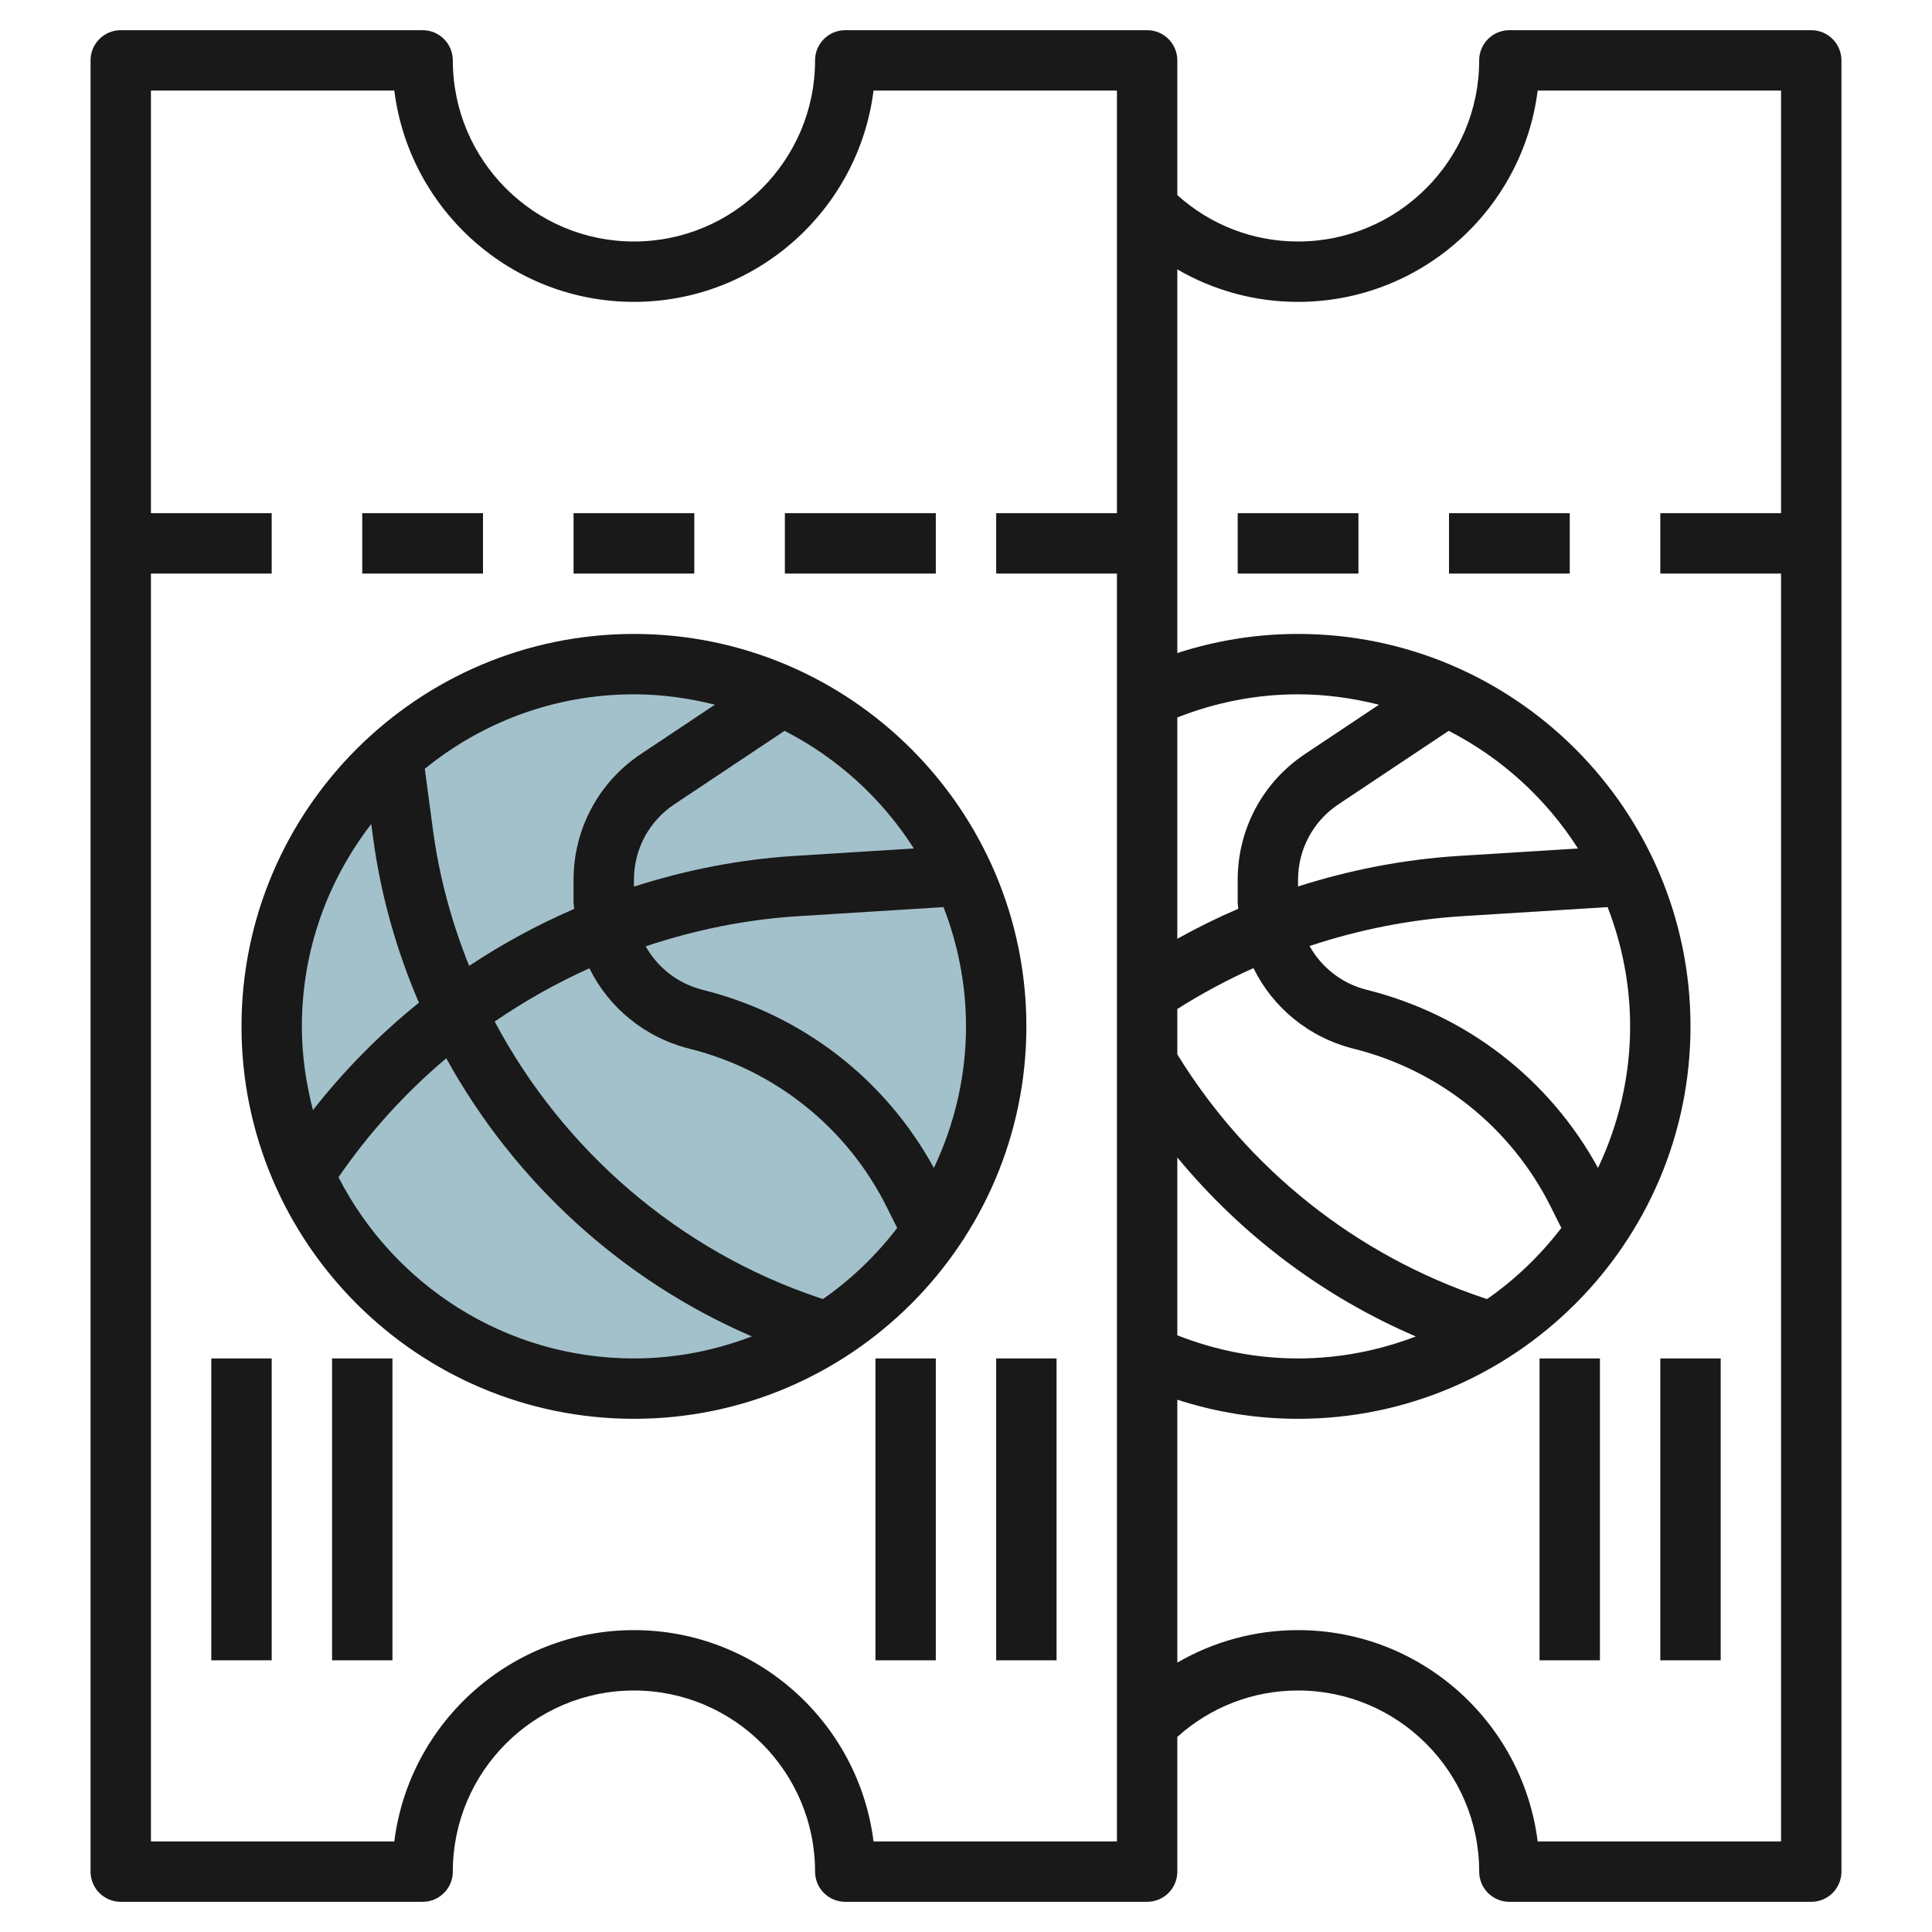
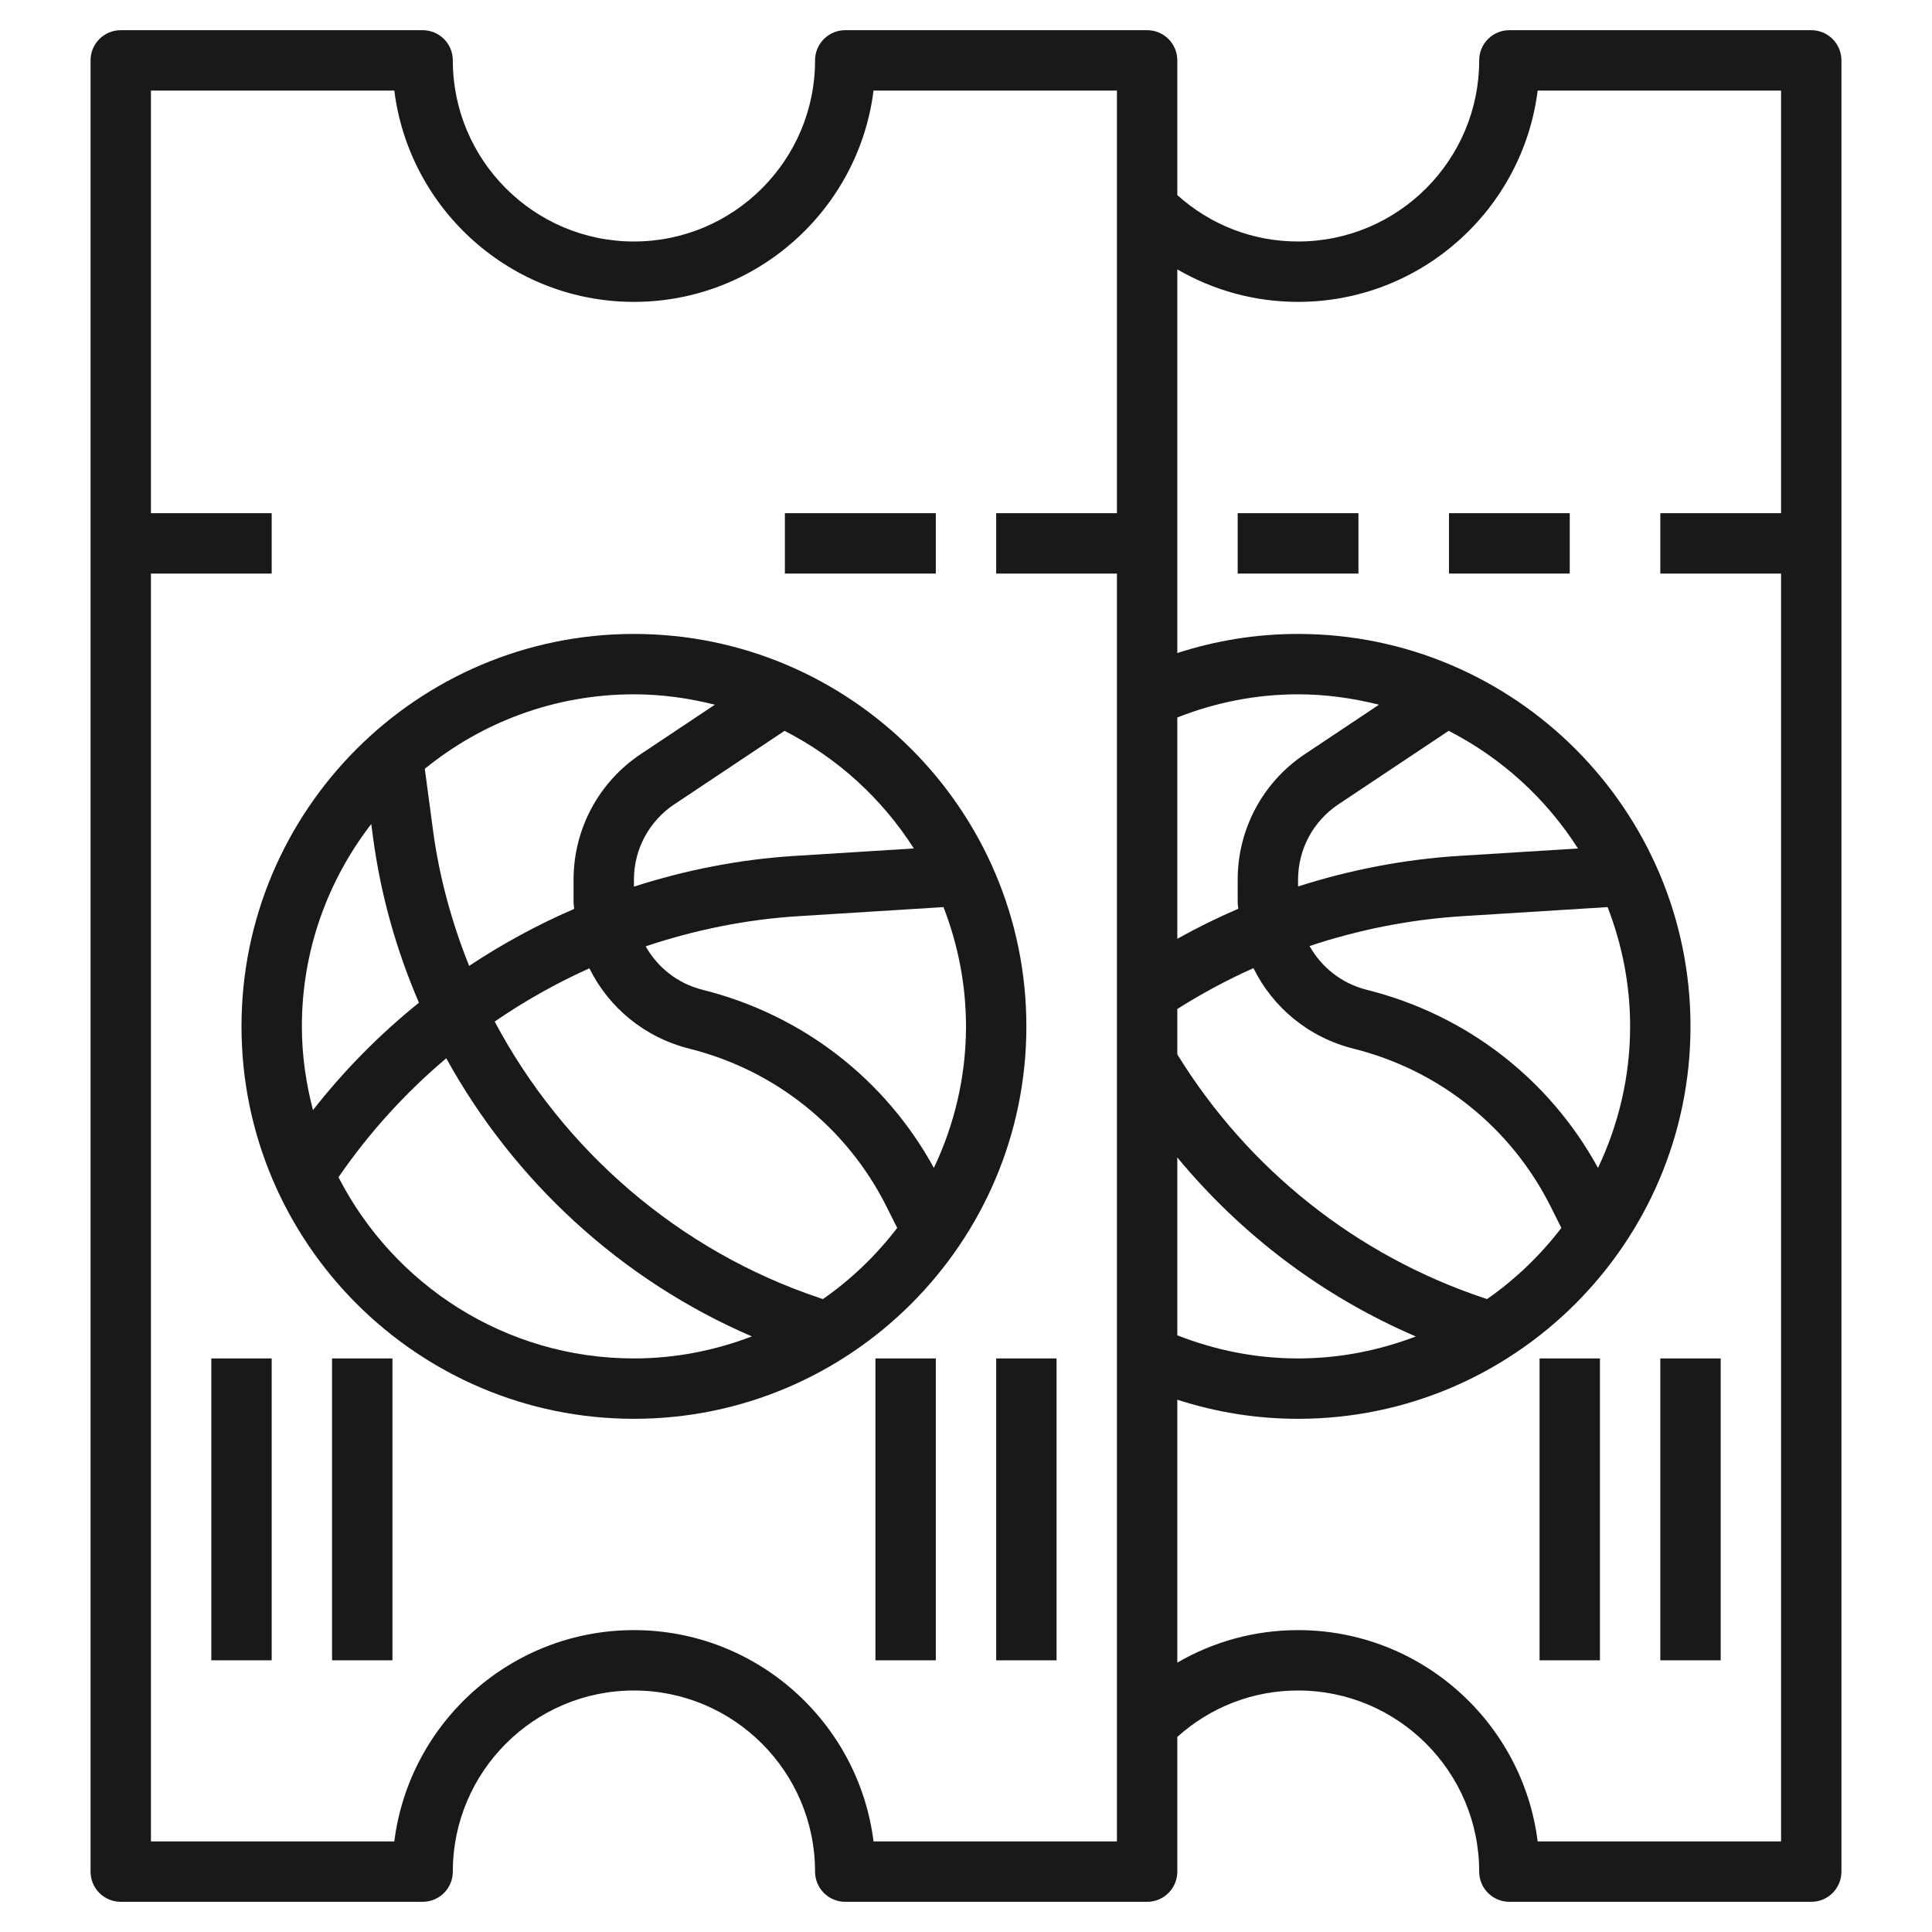
<svg xmlns="http://www.w3.org/2000/svg" id="Layer_3" enable-background="new 0 0 64 64" height="512" viewBox="0 0 64 64" width="512">
-   <circle cx="21" cy="34" fill="#a3c1ca" r="12" />
  <g fill="#191919">
-     <path d="m19 17h4v2h-4z" />
-     <path d="m12 17h4v2h-4z" />
    <path d="m7 45h2v10h-2z" />
    <path d="m11 45h2v10h-2z" />
    <path d="m34 34c0-7.168-5.832-13-13-13s-13 5.832-13 13 5.832 13 13 13 13-5.832 13-13zm-3.064 4.689c-1.606-2.933-4.348-5.073-7.663-5.901-.823-.206-1.49-.74-1.884-1.439 1.626-.545 3.326-.892 5.063-1l4.803-.3c.474 1.228.745 2.557.745 3.951 0 1.679-.389 3.264-1.064 4.689zm-.664-10.583-3.946.247c-1.824.114-3.611.466-5.326 1.018v-.23c0-1.005.499-1.938 1.336-2.496l3.653-2.435c1.752.895 3.23 2.245 4.283 3.896zm-6.591-4.762-2.454 1.636c-1.395.93-2.227 2.485-2.227 4.161v.736c0 .079.016.154.02.232-1.214.524-2.378 1.157-3.479 1.887-.576-1.435-.991-2.944-1.199-4.508l-.27-2.02c1.892-1.541 4.303-2.468 6.928-2.468.926 0 1.821.128 2.681.344zm-11.383 3.953.061.454c.254 1.905.776 3.739 1.519 5.465-1.295 1.043-2.474 2.235-3.51 3.557-.232-.887-.368-1.814-.368-2.773 0-2.524.863-4.845 2.298-6.703zm-1.085 11.7c1.015-1.478 2.219-2.8 3.57-3.94 2.24 4.062 5.79 7.348 10.123 9.213-1.216.465-2.529.73-3.906.73-4.265 0-7.963-2.445-9.787-6.003zm16.048 4.036-.095-.031c-4.684-1.562-8.519-4.911-10.779-9.162.991-.68 2.041-1.271 3.137-1.764.637 1.29 1.816 2.289 3.324 2.666 2.836.71 5.212 2.616 6.52 5.23l.353.705c-.695.906-1.522 1.704-2.46 2.356z" />
    <path d="m60 1h-10c-.553 0-1 .447-1 1 0 3.309-2.691 6-6 6-1.495 0-2.898-.547-4-1.537v-4.463c0-.553-.447-1-1-1h-10c-.553 0-1 .447-1 1 0 3.309-2.691 6-6 6s-6-2.691-6-6c0-.553-.447-1-1-1h-10c-.553 0-1 .447-1 1v60c0 .553.447 1 1 1h10c.553 0 1-.447 1-1 0-3.309 2.691-6 6-6s6 2.691 6 6c0 .553.447 1 1 1h10c.553 0 1-.447 1-1v-4.463c1.102-.99 2.505-1.537 4-1.537 3.309 0 6 2.691 6 6 0 .553.447 1 1 1h10c.553 0 1-.447 1-1v-60c0-.553-.447-1-1-1zm-6 33c0 1.679-.389 3.264-1.064 4.689-1.606-2.933-4.348-5.073-7.663-5.901-.827-.207-1.498-.745-1.892-1.45 1.635-.544 3.339-.881 5.07-.989l4.803-.3c.475 1.228.746 2.557.746 3.951zm-15 4.342c2.124 2.569 4.825 4.611 7.901 5.93-1.214.463-2.526.728-3.901.728-1.387 0-2.727-.267-4-.766zm10.261 4.691-.095-.031c-4.234-1.411-7.829-4.277-10.166-8.074v-1.504c.809-.512 1.652-.964 2.522-1.354.637 1.293 1.816 2.295 3.327 2.672 2.836.71 5.212 2.616 6.52 5.23l.353.705c-.696.906-1.523 1.704-2.461 2.356zm-.935-14.68c-1.817.114-3.604.462-5.326 1.012v-.224c0-1.005.499-1.938 1.336-2.496l3.653-2.435c1.752.896 3.23 2.246 4.283 3.897zm-5.099-3.373c-1.395.93-2.227 2.485-2.227 4.161v.736c0 .077.016.15.019.227-.689.296-1.362.628-2.019.994v-7.331c1.273-.5 2.613-.767 4-.767.926 0 1.821.128 2.681.344zm-14.29 36.02c-.493-3.94-3.865-7-7.937-7s-7.444 3.06-7.938 7h-8.062v-42h4v-2h-4v-14h8.062c.493 3.94 3.865 7 7.938 7s7.444-3.06 7.937-7h8.063v14h-3-1v2h1 3v42zm22 0c-.493-3.94-3.865-7-7.937-7-1.431 0-2.797.378-4 1.076v-8.709c1.286.417 2.625.633 4 .633 7.168 0 13-5.832 13-13s-5.832-13-13-13c-1.375 0-2.714.216-4 .633v-12.709c1.203.698 2.569 1.076 4 1.076 4.072 0 7.444-3.06 7.937-7h8.063v14h-4v2h4v42z" />
    <path d="m31 19v-2h-1-4v2h4z" />
    <path d="m41 17h4v2h-4z" />
    <path d="m48 17h4v2h-4z" />
    <path d="m29 45h2v10h-2z" />
    <path d="m33 45h2v10h-2z" />
    <path d="m51 45h2v10h-2z" />
    <path d="m55 45h2v10h-2z" />
  </g>
</svg>